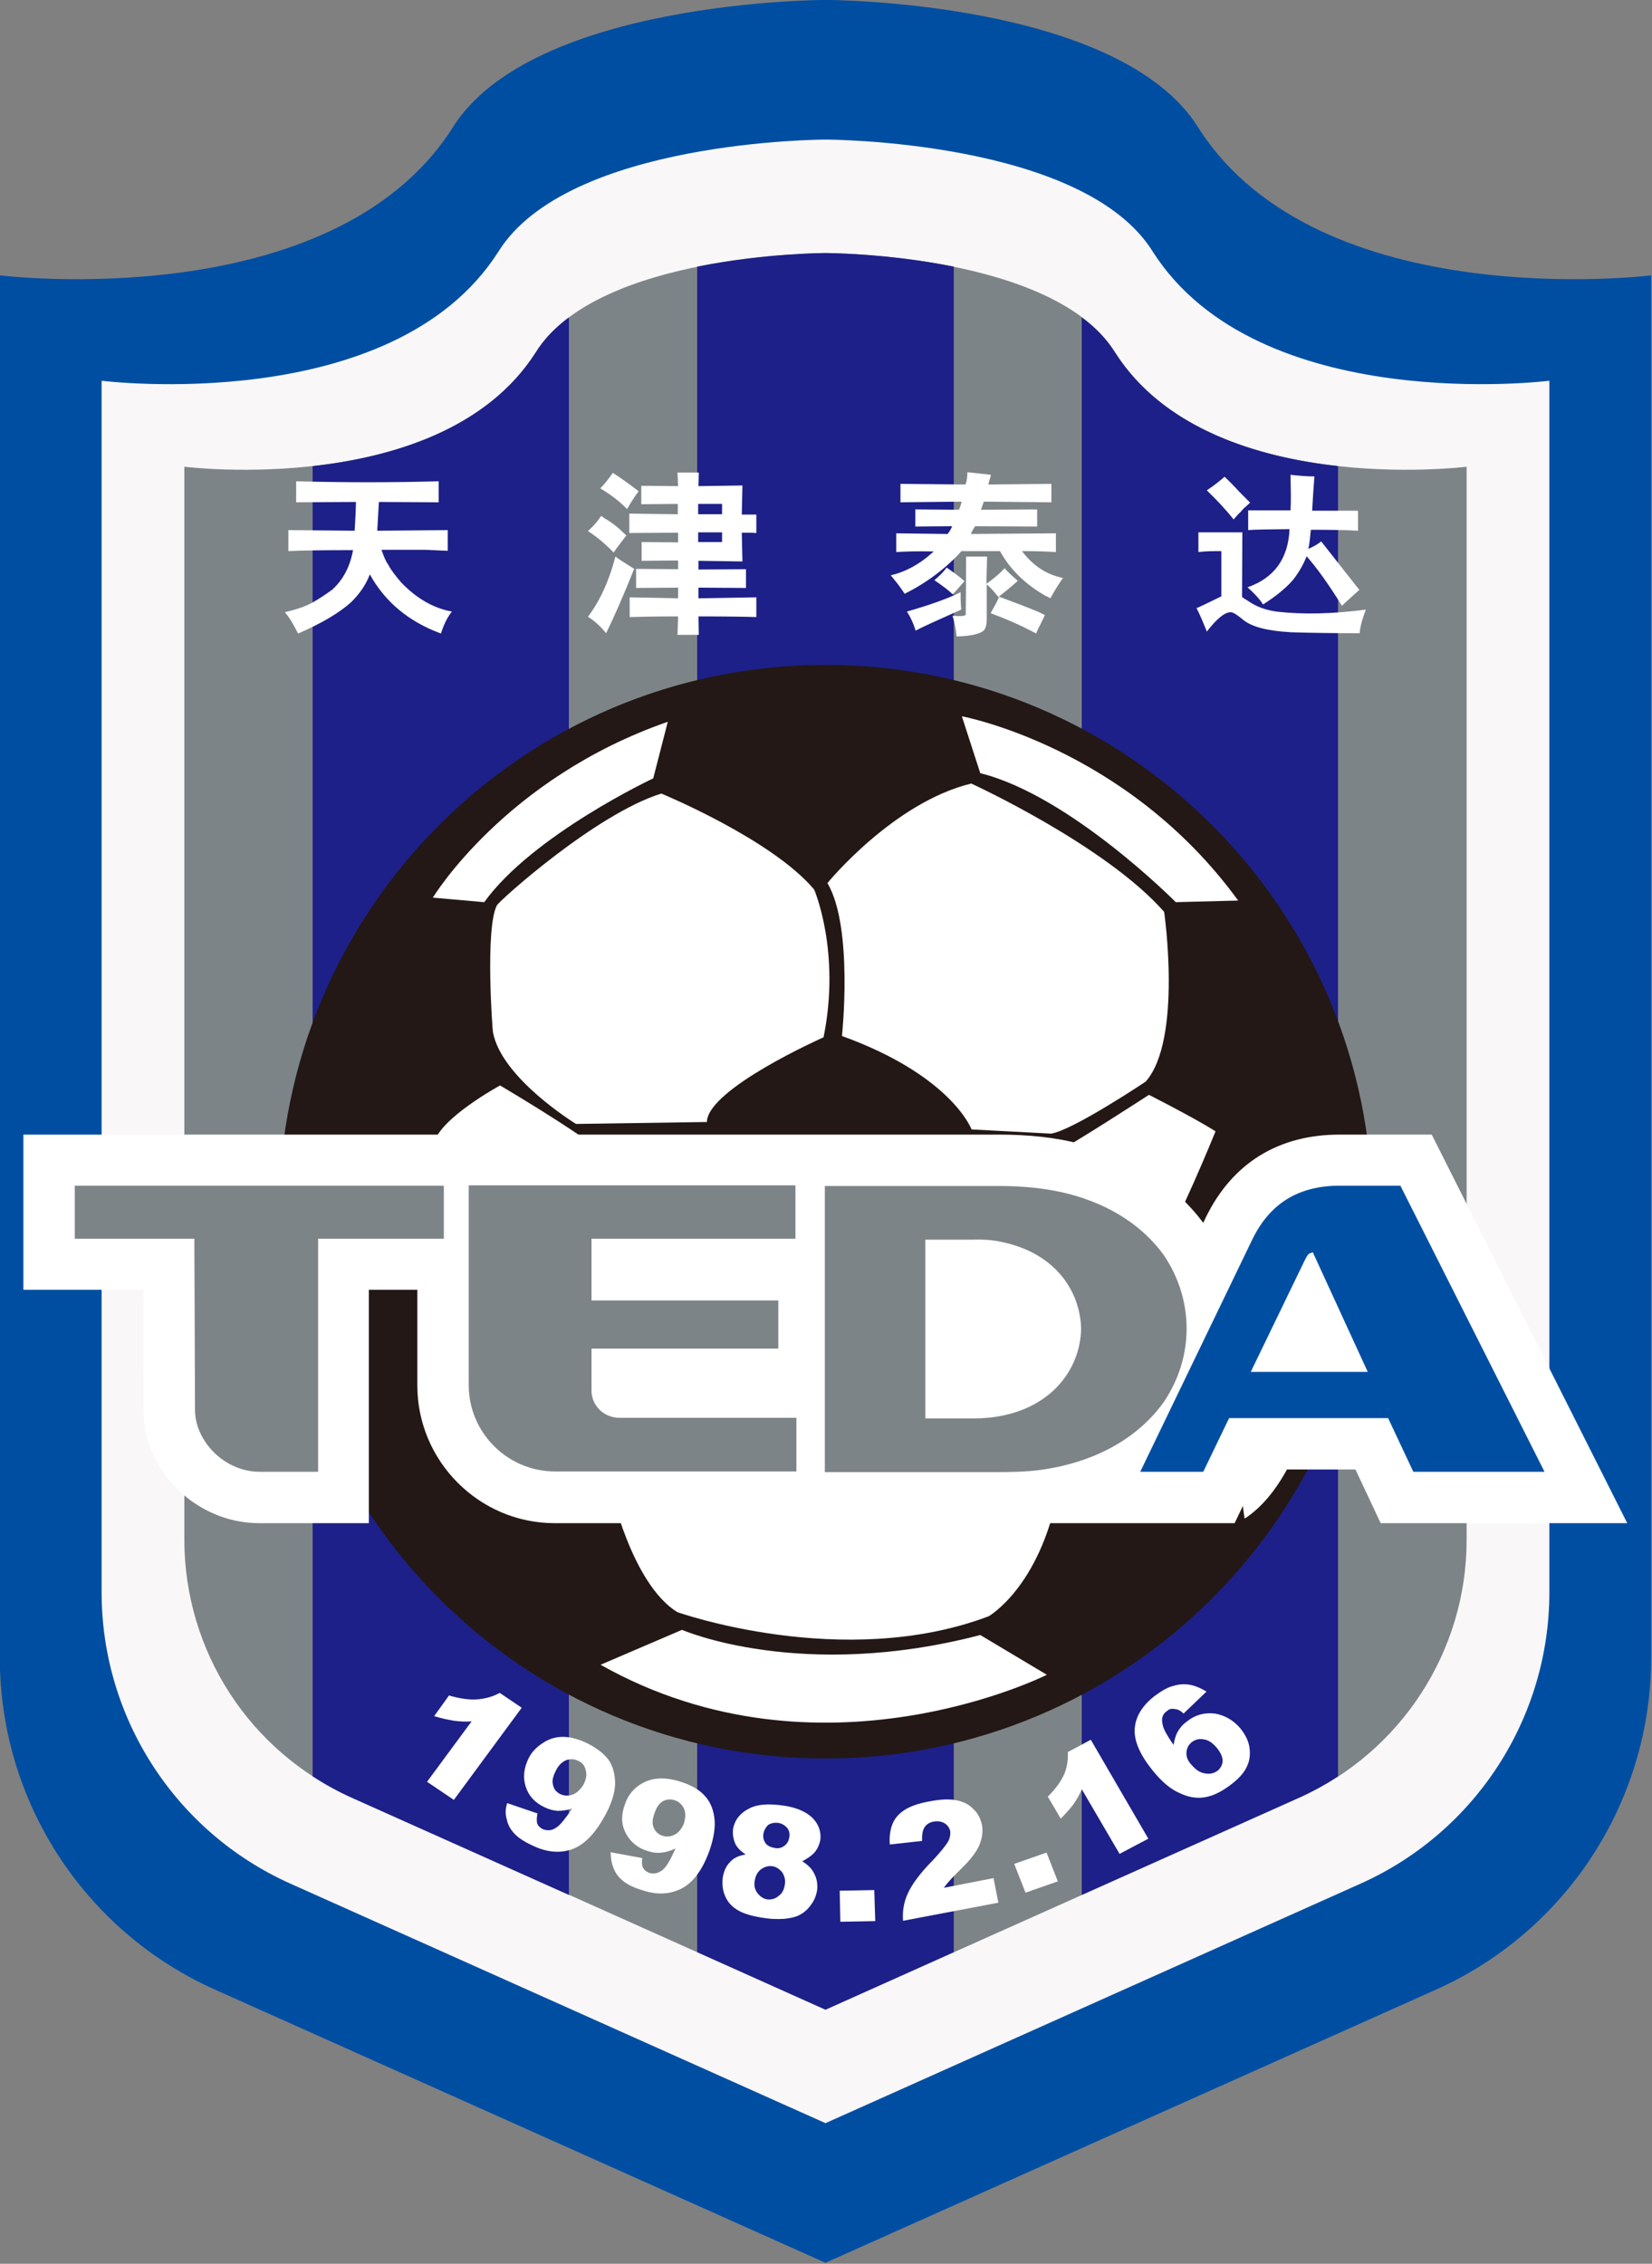
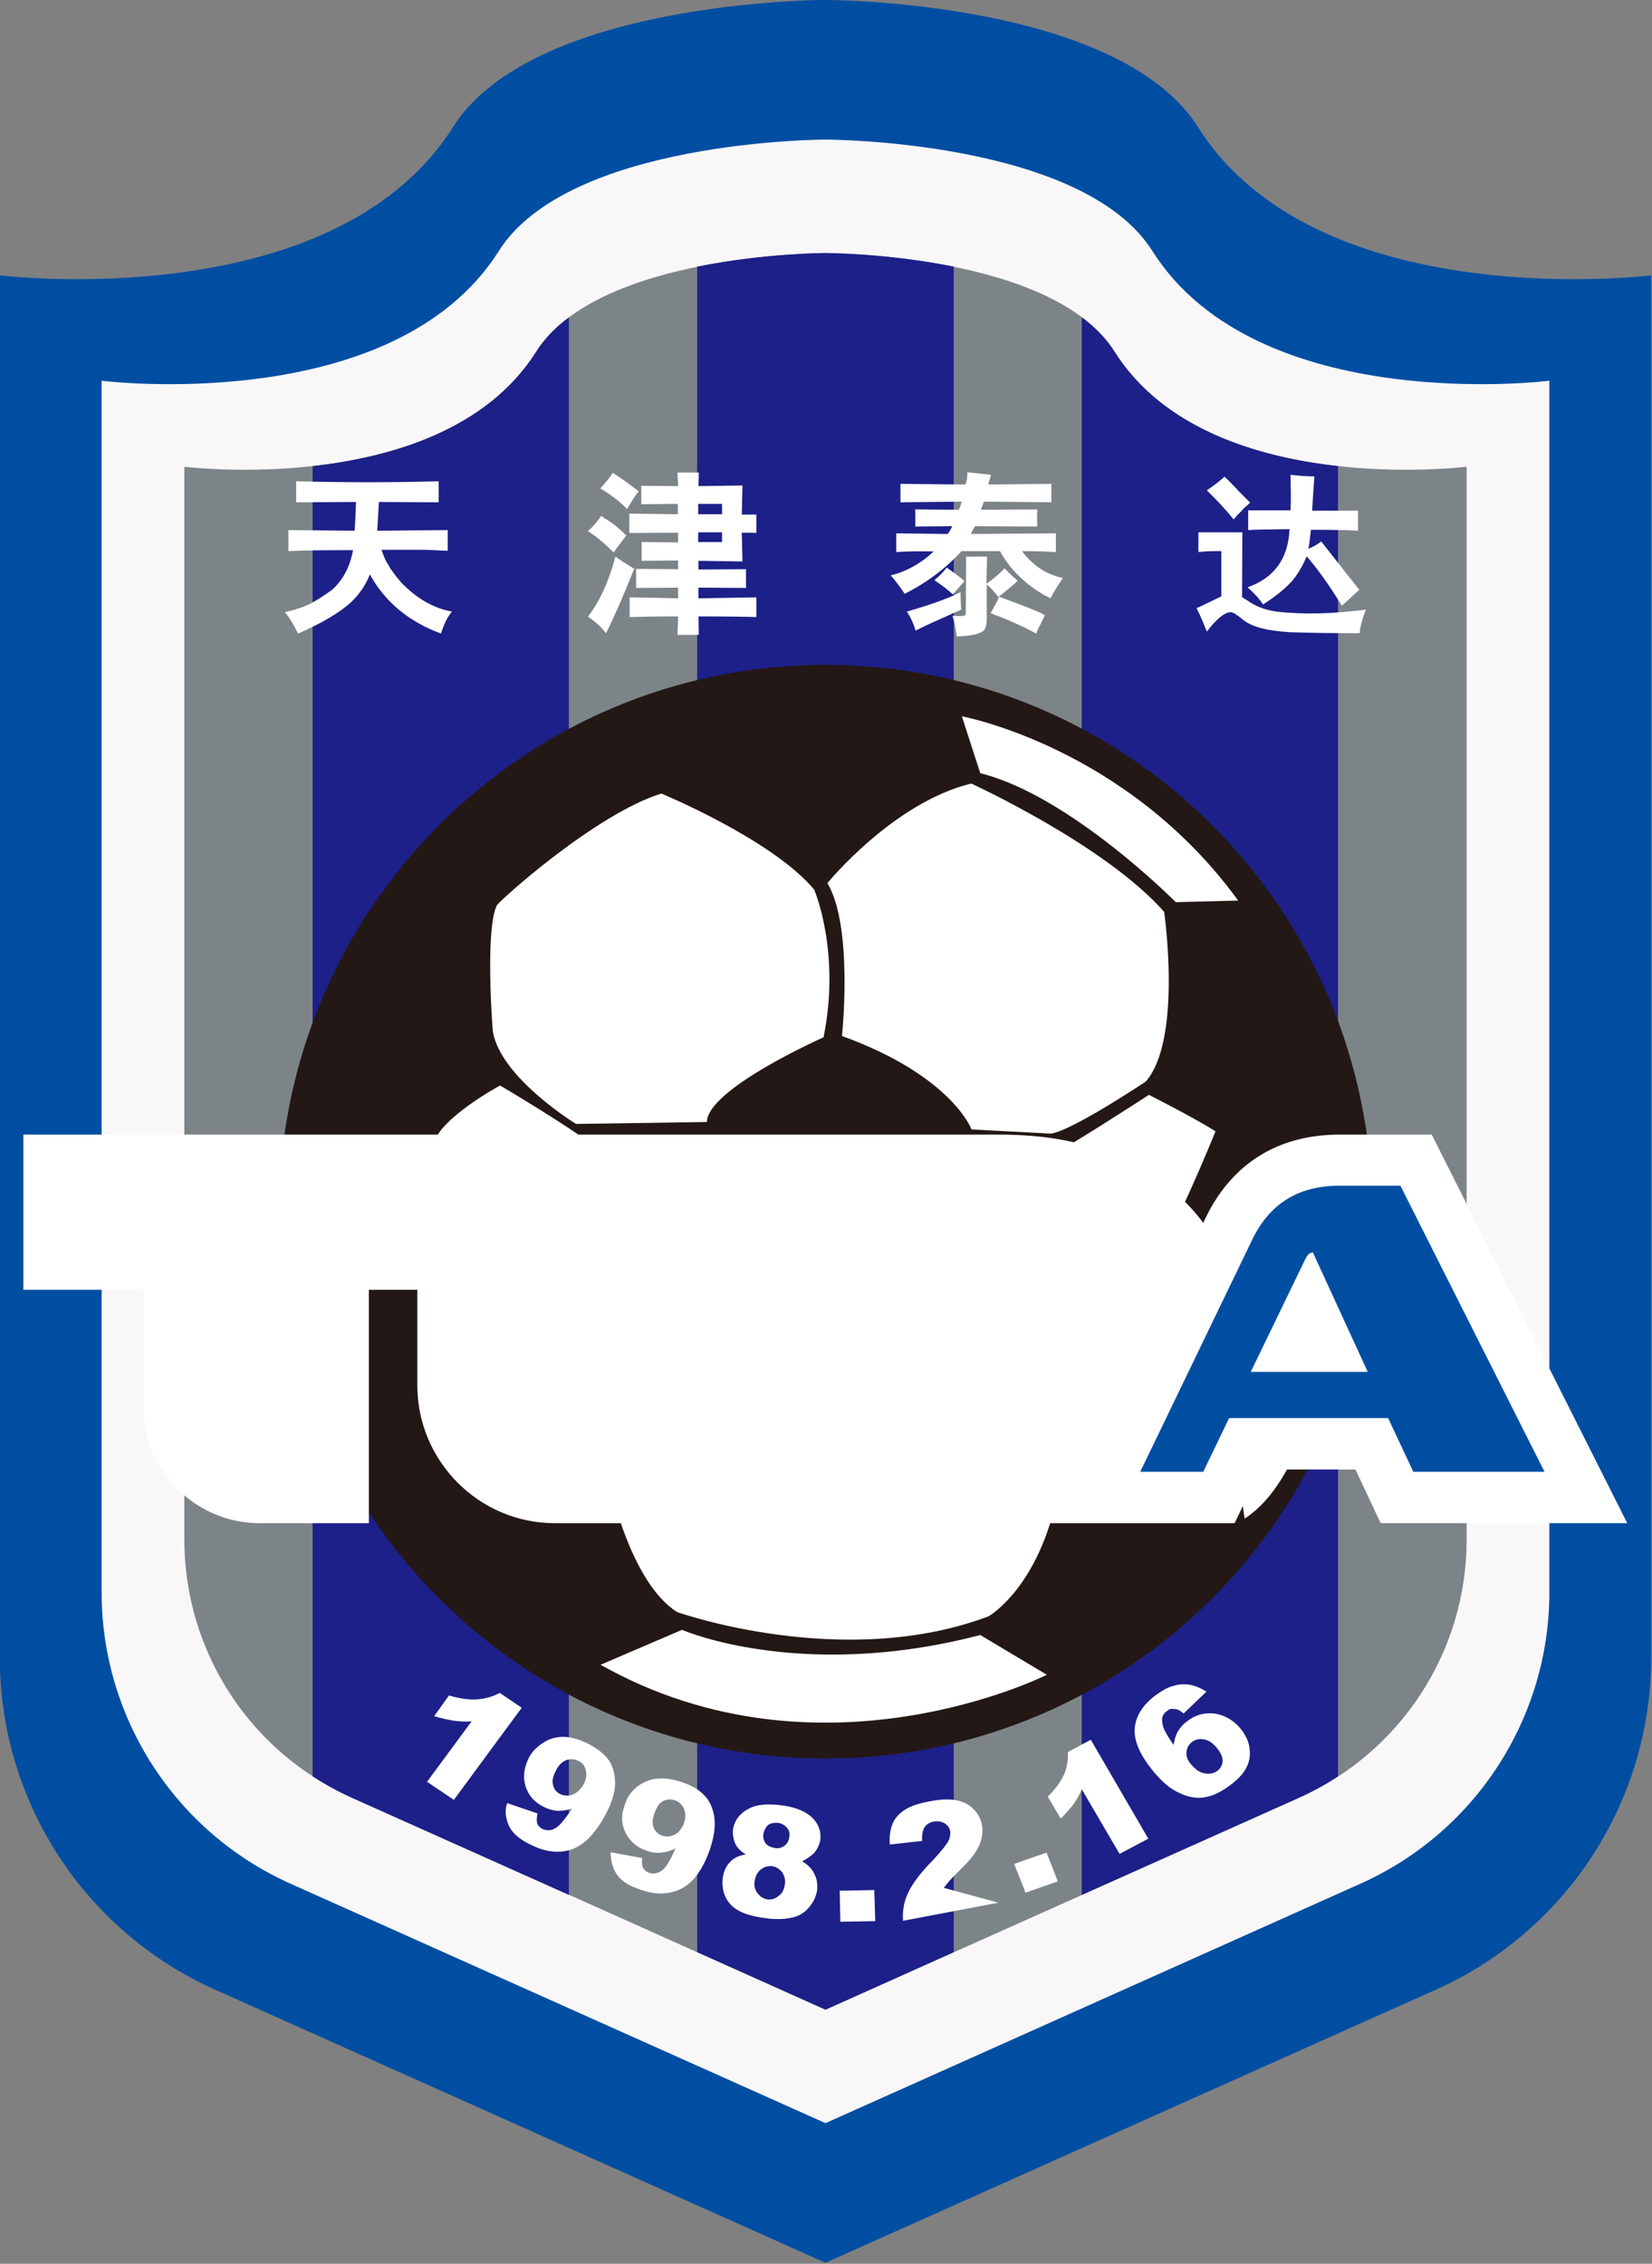
<svg xmlns="http://www.w3.org/2000/svg" xmlns:ns1="http://sodipodi.sourceforge.net/DTD/sodipodi-0.dtd" xmlns:ns2="http://www.inkscape.org/namespaces/inkscape" version="1.1" id="图层_1" x="0px" y="0px" viewBox="1 1 182.5 250" xml:space="preserve" ns1:docname="teda.svg" ns2:version="0.92.4 (5da689c313, 2019-01-14)">
  <rect x="1" y="1" width="182.5" height="250" fill="#808080" stroke="none" />
  <defs id="defs79" />
  <ns1:namedview pagecolor="#ffffff" bordercolor="#666666" borderopacity="1" objecttolerance="10" gridtolerance="10" guidetolerance="10" ns2:pageopacity="0" ns2:pageshadow="2" ns2:window-width="1366" ns2:window-height="705" id="namedview77" showgrid="false" fit-margin-top="1" fit-margin-bottom="1" fit-margin-right="1" fit-margin-left="1" ns2:zoom="0.295" ns2:cx="85.313559" ns2:cy="351" ns2:window-x="-8" ns2:window-y="-8" ns2:window-maximized="1" ns2:current-layer="图层_1" />
  <style type="text/css" id="style2">
	.st0{fill:#004EA2;}
	.st1{fill:#F9F7F8;}
	.st2{fill:#7D8488;}
	.st3{fill:#1D2088;}
	.st4{fill:#FFFFFF;}
	.st5{fill:#231815;}
	.st6{fill-rule:evenodd;clip-rule:evenodd;fill:#7D8488;}
	.st7{fill-rule:evenodd;clip-rule:evenodd;fill:#004EA2;}
</style>
  <g id="g74" transform="matrix(0.357,0,0,0.357,-50.607,-16.857)">
    <path class="st0" d="M 515.5,89.7 C 491,50 400,50 400,50 c 0,0 -91,0 -115.5,39.7 -37.3,58.3 -140,45.5 -140,45.5 v 427.6 c 0,44.4 26.1,84.6 66.6,102.7 L 400,750 588.9,665.5 c 40.5,-18.1 66.6,-58.4 66.6,-102.7 V 135.2 c 0,0 -102.7,12.8 -140,-45.5 z" id="path4" ns2:connector-curvature="0" style="fill:#004ea2" />
    <path class="st1" d="M 501.3,127.9 C 479.8,93.2 400,93.2 400,93.2 c 0,0 -79.8,0 -101.3,34.8 C 266,179.1 176,167.8 176,167.8 v 374.8 c 0,38.9 22.9,74.2 58.4,90.1 L 400,706.8 565.6,632.7 C 601.1,616.8 624,581.5 624,542.6 V 167.8 c 0,0 -90,11.3 -122.7,-39.9 z" id="path6" ns2:connector-curvature="0" style="fill:#f9f7f8" />
    <path class="st2" d="m 489.7,159.1 c -19,-30.8 -89.7,-30.8 -89.7,-30.8 0,0 -70.6,0 -89.7,30.8 -29,45.3 -108.7,35.3 -108.7,35.3 v 331.9 c 0,34.4 20.2,65.7 51.7,79.7 L 400,671.7 546.7,606.1 c 31.4,-14.1 51.7,-45.3 51.7,-79.7 v -332 c -0.1,0 -79.8,10 -108.7,-35.3 z" id="path8" ns2:connector-curvature="0" style="fill:#7d8488" />
    <path class="st3" d="m 241.3,599.5 c 3.8,2.5 7.8,4.7 12,6.6 l 67.3,30.1 v -488 c -4.2,3.1 -7.7,6.7 -10.3,10.9 -15.3,23.9 -44.6,32.4 -69,35.1 z" id="path10" ns2:connector-curvature="0" style="fill:#1d2088" />
    <path class="st3" d="m 360.3,132.5 v 521.4 l 39.7,17.8 39.7,-17.8 V 132.5 c -20.8,-4.2 -39.7,-4.2 -39.7,-4.2 0,0 -18.8,0 -39.7,4.2 z" id="path12" ns2:connector-curvature="0" style="fill:#1d2088" />
    <path class="st3" d="m 479.3,636.2 67.3,-30.1 c 4.2,-1.9 8.2,-4.1 12,-6.6 V 194.2 c -24.4,-2.7 -53.7,-11.2 -69,-35.1 -2.6,-4.2 -6.1,-7.8 -10.3,-10.9 z" id="path14" ns2:connector-curvature="0" style="fill:#1d2088" />
    <g id="g24">
      <path class="st4" d="m 262.6,220.1 c 0.7,2 1.3,3.5 2.1,4.6 0.8,1.6 2.3,3.5 4,5.5 4.8,5 10.1,8 15.7,9 -1.4,1.7 -2.5,4 -3.4,6.8 -10,-3.7 -17.3,-9.8 -22,-18.3 -1.2,3.2 -3.2,6.1 -5.9,8.7 -3.6,3.2 -8.9,6.4 -16.3,9.6 -1.4,-2.8 -2.7,-5 -4.1,-6.6 3.4,-0.8 6.2,-1.7 8.4,-2.9 2.5,-1.4 4.5,-2.8 6.3,-4.1 3.4,-3.1 5.5,-7.2 6.4,-12.2 -9.3,0 -15.9,0.1 -20,0.3 V 214 l 20.5,0.2 c 0.3,-4.8 0.4,-7.7 0.4,-8.9 l -18.5,0.1 v -6.5 c 15.1,0.4 29.8,0.4 44.1,0 v 6.5 l -18.5,-0.1 -0.5,8.9 21.8,-0.2 v 6.4 l -7,-0.3 z" id="path16" ns2:connector-curvature="0" style="fill:#ffffff" />
      <path class="st4" d="m 339.2,208.9 15.1,0.2 v -3.2 L 343,206 v -5.7 l 11.4,0.1 -0.2,-4.2 h 6.6 l -0.1,4.2 13.6,-0.2 -0.2,9 c 1.6,0 3,0 4.5,0 v 5.7 c -1.5,-0.1 -3,-0.1 -4.5,-0.1 l 0.2,8.9 -13.6,-0.2 v 2.7 l 14.7,-0.1 v 5.8 l -14.7,-0.1 v 3.3 l 17.9,-0.3 v 6.1 c -3.2,-0.1 -9.1,-0.2 -17.9,-0.2 l 0.1,5.7 h -6.6 l 0.2,-5.7 c -7,0 -12,0.1 -15,0.2 v -6.1 l 15,0.3 v -3.3 l -13,0.1 V 226 l 13,0.1 v -2.7 l -11.3,0.1 v -5.8 l 11.3,0.1 v -3 l -15.1,0.1 v -6 z m 28.8,5.8 v 0 h -7.4 v 3 h 7.4 z m 0,-8.8 v 0 h -7.4 v 3.2 h 7.4 z m -33.6,15 v 0 c -2.4,-2.5 -5,-4.7 -7.9,-6.6 1.8,-1.6 3.1,-3.2 4.1,-4.7 l 1.1,0.8 c 2.2,1.2 4.4,3 6.7,5.3 l -0.3,0.3 c -1.8,2.4 -3,3.9 -3.4,4.6 z m -2.3,25 c 2.3,-4.6 5.2,-11.2 8.7,-19.9 -2.5,-1.6 -4.5,-2.8 -5.8,-3.8 -2,7.6 -4.8,13.7 -8.5,18.6 2.2,1.4 4,3.1 5.6,5.1 z m -1.8,-44.8 c 3.4,2 6.1,4.1 8.3,6.4 1.5,-2.6 2.7,-4.4 3.6,-5.5 -2.6,-2 -5.2,-3.9 -8,-5.7 -1.4,2 -2.7,3.6 -3.9,4.8 z" id="path18" ns2:connector-curvature="0" style="fill:#ffffff" />
      <path class="st4" d="M 421.9,220.8 V 215 l 15.9,0.2 c 0.6,-0.8 1.1,-1.6 1.4,-2.4 l -11.4,0.1 v -5.3 l 13.5,0.1 c 0.4,-0.9 0.7,-1.8 0.8,-2.5 l -18.9,0.2 v -5.7 l 20.1,0.2 c 0.5,-1.2 0.6,-2.4 0.6,-3.8 l 7.3,0.8 c -0.2,1 -0.6,2 -0.8,3 l 19.5,-0.2 v 5.7 L 449,205.2 c -0.3,0.9 -0.6,1.7 -0.9,2.5 l 17.4,-0.1 v 5.3 l -19.2,-0.1 c -0.4,0.6 -0.9,1.4 -1.3,2.4 l 26.3,-0.2 v 5.8 c -3,-0.2 -6.5,-0.3 -10.5,-0.3 3.4,4.5 7.6,7.3 12.7,8.3 -1.2,1.7 -2.5,3.7 -3.9,6.3 -0.8,-0.5 -1.3,-0.7 -1.4,-0.7 -6.3,-3.6 -11,-8.1 -14.2,-13.9 h -11.9 c -4.9,5.4 -10.8,9.8 -17.6,13.2 -1.3,-2 -2.7,-3.8 -4.3,-5.7 4.6,-1.1 9.1,-3.5 13.3,-7.4 -5.1,-0.1 -8.9,0 -11.6,0.2 z m 19.9,12.4 c -3.7,1.9 -9.3,3.9 -16.6,6 1.1,1.7 2,3.6 2.7,5.9 2,-1.1 6.7,-3.2 14.1,-6.5 -0.2,-2.5 -0.2,-4.4 -0.2,-5.4 z m -4.3,-7.6 c -1.1,1.5 -2.4,2.7 -3.8,3.9 2.5,1.7 4.5,3.2 5.7,4.4 l 3.6,-4.1 c -1.4,-1.3 -3.2,-2.6 -5.5,-4.2 z m 12.5,-3.4 h -6.5 c 0,11.6 -0.1,17.5 -0.1,17.8 l -0.1,0.3 c -0.4,0.3 -1.7,0.4 -4,0.2 0.6,1.7 1,3.9 1.3,6.4 4.7,-0.1 7.7,-0.9 8.6,-2.1 0.4,-0.6 0.7,-1.7 0.7,-3 v -11 c 0.9,0.7 2.1,2 3.6,3.9 1.5,-1.2 3.6,-2.8 6,-5 -1.2,-1.1 -2.7,-2.3 -4.1,-3.9 -1.4,1.6 -3.3,3.2 -5.6,4.8 z m 17.1,17.7 c -1.2,-0.7 -5.6,-2.4 -13.4,-5.3 -0.4,1.3 -1.5,3.1 -2.6,5.1 4.8,1.8 9.5,3.8 14.1,6.3 0.5,-1.3 0.9,-2.1 1.1,-2.4 l 1.6,-3.3 z" id="path20" ns2:connector-curvature="0" style="fill:#ffffff" />
      <path class="st4" d="m 530.9,207.9 h 13 c 0.2,-2.7 0.1,-6.4 0,-11 2.7,0.3 5.1,0.5 7.4,0.5 -0.3,3.6 -0.5,7.1 -0.7,10.6 h 14.2 v 6.2 c -2.9,-0.2 -7.7,-0.3 -14.6,-0.3 -0.3,2.9 -0.5,4.9 -0.8,5.9 1.5,-0.6 2.9,-1.4 4,-2.3 l 8.8,11.2 3,3.8 c -0.4,0.3 -2.2,2 -5.4,4.9 -4,-6.5 -7.6,-11.5 -10.9,-15.3 -1,2.5 -2.4,5 -4.3,7.4 -2.3,2.6 -5.4,5.1 -9.2,7.5 -1.2,-1.9 -2.9,-3.6 -4.8,-5.3 8.3,-2.9 12.6,-8.9 13,-18 -6.2,0.1 -10.5,0.1 -12.8,0.3 v -6.1 z m -8.4,12.6 v 14 c -4.8,2.3 -7.3,3.6 -7.7,3.6 1.2,2.3 2.2,4.8 3.2,7.3 3,-3.9 5.5,-6 7.4,-6 0.7,0 2,0.8 3.9,2.4 2.6,2.1 7.4,3.4 14.7,3.8 6.1,0.2 13.2,0.3 21.3,0.3 0.1,-1.7 0.7,-4.1 1.9,-7.3 -10,1.3 -19.2,1.6 -27.7,0.6 -3.5,-0.5 -6.3,-1.6 -8.6,-3.2 l -0.8,-0.5 -0.3,-0.2 -0.2,-0.1 -0.7,-0.5 0.1,-20 h -13.6 v 6.1 c 2.2,-0.3 4.6,-0.3 7.1,-0.3 z m 8.9,-15 -2.4,-2.4 c -0.6,-0.6 -1.3,-1.3 -2,-2.1 -0.9,-0.9 -2,-2.1 -3.5,-3.5 -1.4,1.2 -3.2,2.7 -5.5,4.2 3.2,3.1 6,6.1 8.3,9 l 1.4,-1.6 c 0.7,-0.6 1.2,-1.2 1.7,-1.8 0.7,-0.6 1.3,-1.1 2,-1.8 z" id="path22" ns2:connector-curvature="0" style="fill:#ffffff" />
    </g>
    <g id="g46">
      <path class="st5" d="M 569.2,424.9 C 569.2,518.3 493.4,594 400,594 306.6,594 230.9,518.3 230.9,424.9 c 0,-93.4 75.7,-169.2 169.1,-169.2 93.4,0 169.2,75.8 169.2,169.2 z" id="path26" ns2:connector-curvature="0" style="fill:#231815" />
-       <path class="st4" d="m 278.5,327.7 c 0,0 22.3,-36.9 72.7,-54.4 l -4.5,17.5 c 0,0 -37.3,17.5 -52.3,38.3 z" id="path28" ns2:connector-curvature="0" style="fill:#ffffff" />
      <path class="st4" d="m 442.2,271.6 c 0,0 50.9,9.4 85.5,57 l -19.3,0.5 c 0,0 -32.7,-33 -60.5,-39.9 z" id="path30" ns2:connector-curvature="0" style="fill:#ffffff" />
      <path class="st4" d="m 298.3,330.1 c 0.7,-1.4 30.6,-28.3 50.9,-34.6 0,0 34.2,14.1 47.3,29.7 0,0 8.3,19.2 2.9,45.7 0,0 -35.9,15.9 -36.1,26.2 l -40.5,0.6 c 0,0 -23.1,-14.1 -25.7,-28.4 -0.1,0 -2.5,-31.9 1.2,-39.2 z" id="path32" ns2:connector-curvature="0" style="fill:#ffffff" />
      <path class="st4" d="m 400.6,323.2 c 0,0 20.3,-24.9 44.5,-30.8 0,0 41.5,19 59.7,39.7 0,0 5.7,39.5 -5.7,52.5 0,0 -22.6,15.1 -29.3,16.1 l -24.6,-1.3 c 0,0 -6.1,-16.6 -40.1,-28.9 0,0.1 3.6,-33.7 -4.5,-47.3 z" id="path34" ns2:connector-curvature="0" style="fill:#ffffff" />
      <path class="st4" d="m 299.3,385.8 c 0,0 -19,10.3 -20.5,18.1 -1.5,7.8 45.5,9.8 45.5,9.8 0,0 10.7,-0.5 9.3,-4.4 -1.6,-4 -29.4,-20.6 -34.3,-23.5 z" id="path36" ns2:connector-curvature="0" style="fill:#ffffff" />
      <path class="st4" d="m 500.1,388.7 c 0,0 -24.8,16.1 -29.3,18.1 0,0 29,33.6 33.4,28.2 4.4,-5.3 16.5,-35 16.5,-35 0,0 -4.4,-3 -20.6,-11.3 z" id="path38" ns2:connector-curvature="0" style="fill:#ffffff" />
      <path class="st4" d="m 472,511.3 c -5.7,29.7 -21.5,38.7 -21.5,38.7 -45,17 -96.4,-1.3 -96.4,-1.3 -14.2,-8.9 -20.6,-38.5 -20.6,-38.5 z" id="path40" ns2:connector-curvature="0" style="fill:#ffffff" />
      <path class="st4" d="m 355.6,554.2 c 0,0 36.8,16.1 92.3,1.6 l 20.6,12.3 c 0,0 -70,35.3 -138.1,-3.1 z" id="path42" ns2:connector-curvature="0" style="fill:#ffffff" />
      <path class="st4" d="m 527.1,496.9 c 0,0 1.9,19 2.6,22.9 11.1,-7.2 16.3,-22.2 16.3,-22.2 z" id="path44" ns2:connector-curvature="0" style="fill:#ffffff" />
    </g>
    <path class="st4" d="m 306,578.3 -21,28.5 -8.3,-5.6 13.8,-18.7 c -2,0.2 -3.9,0 -5.6,-0.2 -1.7,-0.3 -3.7,-0.7 -6,-1.4 l 4.6,-6.4 c 3.4,1 6.4,1.4 8.8,1.2 2.4,-0.2 4.7,-0.8 6.9,-2 z" id="path48" ns2:connector-curvature="0" style="fill:#ffffff" />
    <path class="st4" d="m 321.7,605.2 c -1.3,0.4 -2.5,0.4 -3.8,-0.2 -1.2,-0.6 -2,-1.6 -2.2,-2.8 -0.4,-1.3 0,-2.8 0.9,-4.5 0.8,-1.7 2,-2.7 3.2,-3.2 1.2,-0.4 2.5,-0.4 3.6,0.2 1.3,0.5 2.1,1.5 2.4,2.9 0.4,1.3 0.2,2.8 -0.7,4.5 -1,1.6 -2.1,2.6 -3.4,3.1 z m -20.3,7.7 v 0 c 0.3,1.6 1.1,3 2.3,4.3 1.2,1.3 3,2.5 5.6,3.7 4.3,2.1 8.4,2.5 12.2,1.2 3.9,-1.4 7.2,-4.9 10.2,-10.3 2.1,-3.8 3.1,-7.1 3.2,-9.9 0,-2.9 -0.6,-5.3 -1.9,-7.3 -1.4,-2 -3.7,-3.8 -6.9,-5.4 -2.6,-1.2 -5.1,-1.9 -7.3,-1.9 -2.2,0 -4.3,0.6 -6.1,1.8 -1.9,1.2 -3.5,2.7 -4.5,4.7 -1.5,3 -1.9,5.9 -1,8.8 0.9,2.9 2.8,5 5.7,6.4 1.4,0.7 2.8,1.1 4.2,1.2 1.4,0 2.9,-0.2 4.5,-0.7 -2.1,3.1 -3.7,5.1 -4.8,5.8 -1.5,1.1 -3,1.1 -4.4,0.5 -0.7,-0.4 -1.3,-0.9 -1.6,-1.7 -0.2,-0.7 -0.2,-1.8 0.1,-3.1 l -9.4,-3.2 c -0.6,1.8 -0.6,3.5 -0.1,5.1 z" id="path50" ns2:connector-curvature="0" style="fill:#ffffff" />
    <path class="st4" d="m 353.4,617.5 c -1.3,0.7 -2.5,0.8 -3.8,0.4 -1.3,-0.4 -2.2,-1.2 -2.7,-2.4 -0.6,-1.2 -0.5,-2.7 0.2,-4.6 0.6,-1.8 1.5,-3.1 2.6,-3.7 1.1,-0.6 2.4,-0.7 3.6,-0.3 1.3,0.4 2.3,1.3 2.9,2.6 0.6,1.3 0.5,2.8 0,4.6 -0.7,1.6 -1.6,2.8 -2.8,3.4 z m -18.9,10.6 v 0 c 0.6,1.5 1.6,2.8 2.9,3.8 1.3,1.1 3.4,2.1 6.1,2.9 4.6,1.5 8.6,1.2 12.2,-0.7 3.5,-1.9 6.3,-5.8 8.4,-11.6 1.4,-4 1.9,-7.5 1.5,-10.3 -0.4,-2.8 -1.4,-5.1 -3.1,-6.8 -1.6,-1.8 -4.1,-3.2 -7.6,-4.3 -2.8,-0.9 -5.4,-1.1 -7.6,-0.8 -2.1,0.3 -4.1,1.2 -5.8,2.6 -1.7,1.4 -2.9,3.2 -3.6,5.4 -1.2,3.2 -1.1,6.1 0.3,8.8 1.4,2.7 3.7,4.6 6.7,5.5 1.5,0.5 3,0.7 4.4,0.5 1.4,-0.1 2.9,-0.6 4.3,-1.3 -1.5,3.4 -2.7,5.5 -3.8,6.5 -1.4,1.2 -2.8,1.5 -4.3,1.1 -0.8,-0.3 -1.5,-0.8 -1.9,-1.5 -0.4,-0.7 -0.5,-1.7 -0.3,-3.1 l -9.8,-1.8 c 0.1,1.9 0.3,3.6 1,5.1 z" id="path52" ns2:connector-curvature="0" style="fill:#ffffff" />
    <path class="st4" d="m 382.2,614.6 c 0.9,-0.6 1.9,-0.8 3.1,-0.7 1.2,0.2 2,0.7 2.7,1.4 0.8,0.9 1,1.9 0.8,3.1 -0.2,1.1 -0.6,1.9 -1.5,2.6 -0.8,0.6 -1.8,0.9 -2.9,0.7 -1.2,-0.2 -2.2,-0.6 -2.9,-1.4 -0.6,-0.9 -0.9,-1.8 -0.7,-3.1 0.2,-1 0.7,-1.9 1.4,-2.6 z m -11.8,11.5 v 0 c -1.2,1.2 -1.9,2.9 -2.2,4.8 -0.2,2.2 0,4 0.8,5.8 0.8,1.8 2.1,3.2 4,4.3 1.9,1.1 4.7,1.9 8.5,2.4 1.9,0.3 3.9,0.3 5.7,0.2 1.9,-0.2 3.4,-0.5 4.8,-1.2 1.3,-0.7 2.5,-1.7 3.4,-3 1.1,-1.4 1.7,-2.9 2,-4.6 0.2,-1.7 0,-3.5 -0.8,-5 -0.7,-1.6 -2,-2.9 -3.8,-4 1.5,-0.8 2.7,-1.6 3.6,-2.5 1.1,-1.2 1.7,-2.6 2,-4.1 0.3,-2.6 -0.5,-4.9 -2.5,-6.9 -2.1,-2 -5.4,-3.4 -10.2,-3.9 -3.6,-0.4 -6.7,-0.2 -9,0.9 -3.1,1.5 -4.8,3.7 -5.3,6.5 -0.2,1.7 0.1,3.3 0.8,4.8 0.6,1.1 1.6,2.1 3.1,3.1 -2.1,0.3 -3.8,1.1 -4.9,2.4 z m 9.6,2.2 v 0 c 1.1,-0.8 2.2,-1.1 3.4,-1 1.2,0.1 2.3,0.8 3.2,1.9 0.7,1.1 1.1,2.4 0.8,3.9 -0.2,1.4 -0.8,2.7 -1.9,3.4 -1,0.9 -2.2,1.2 -3.4,1.1 -1.3,-0.2 -2.2,-0.8 -3.1,-1.9 -0.8,-1 -1.2,-2.4 -0.9,-3.8 0.2,-1.6 0.9,-2.8 1.9,-3.6 z" id="path54" ns2:connector-curvature="0" style="fill:#ffffff" />
    <polygon class="st4" points="404.6,644.5 404.4,634.9 415.1,634.7 415.4,644.3 " id="polygon56" style="fill:#ffffff" />
-     <path class="st4" d="m 453.5,638.6 -29.5,5.6 c -0.2,-3 0.2,-5.7 1.5,-8.5 1.2,-2.7 3.8,-6.3 7.9,-10.4 2.4,-2.6 3.9,-4.5 4.6,-5.7 0.6,-1.2 0.7,-2.4 0.6,-3.2 -0.3,-1 -0.8,-1.8 -1.8,-2.4 -0.9,-0.5 -2,-0.7 -3.2,-0.5 -1.3,0.2 -2.3,0.8 -2.9,1.7 -0.6,0.9 -0.9,2.3 -0.8,4.3 l -10,1.1 c -0.2,-2.7 0.2,-4.8 0.9,-6.5 0.7,-1.7 2,-3.1 3.7,-4.2 1.7,-1.1 4.2,-2 7.5,-2.6 3.5,-0.7 6.3,-0.8 8.4,-0.4 2.1,0.4 3.9,1.2 5.2,2.6 1.5,1.3 2.3,2.9 2.8,4.9 0.4,2.1 0.1,4.1 -0.7,6.2 -0.9,2.2 -2.8,4.7 -5.7,7.5 -1.7,1.7 -2.9,2.9 -3.4,3.5 -0.6,0.6 -1.2,1.4 -2,2.4 l 15.4,-3 z" id="path58" ns2:connector-curvature="0" style="fill:#ffffff" />
+     <path class="st4" d="m 453.5,638.6 -29.5,5.6 c -0.2,-3 0.2,-5.7 1.5,-8.5 1.2,-2.7 3.8,-6.3 7.9,-10.4 2.4,-2.6 3.9,-4.5 4.6,-5.7 0.6,-1.2 0.7,-2.4 0.6,-3.2 -0.3,-1 -0.8,-1.8 -1.8,-2.4 -0.9,-0.5 -2,-0.7 -3.2,-0.5 -1.3,0.2 -2.3,0.8 -2.9,1.7 -0.6,0.9 -0.9,2.3 -0.8,4.3 l -10,1.1 c -0.2,-2.7 0.2,-4.8 0.9,-6.5 0.7,-1.7 2,-3.1 3.7,-4.2 1.7,-1.1 4.2,-2 7.5,-2.6 3.5,-0.7 6.3,-0.8 8.4,-0.4 2.1,0.4 3.9,1.2 5.2,2.6 1.5,1.3 2.3,2.9 2.8,4.9 0.4,2.1 0.1,4.1 -0.7,6.2 -0.9,2.2 -2.8,4.7 -5.7,7.5 -1.7,1.7 -2.9,2.9 -3.4,3.5 -0.6,0.6 -1.2,1.4 -2,2.4 z" id="path58" ns2:connector-curvature="0" style="fill:#ffffff" />
    <polygon class="st4" points="461.9,635.5 458.4,626.6 468.4,623.1 471.9,632 " id="polygon60" style="fill:#ffffff" />
    <path class="st4" d="m 482.1,588.2 17.8,30.6 -8.9,4.7 -11.7,-20 c -0.7,1.8 -1.7,3.4 -2.6,4.7 -1,1.3 -2.3,2.8 -3.9,4.4 l -4,-6.8 c 2.5,-2.5 4.1,-4.8 5.1,-7 0.9,-2.2 1.2,-4.5 1.1,-6.8 z" id="path62" ns2:connector-curvature="0" style="fill:#ffffff" />
    <path class="st4" d="m 511.7,592.1 c 0.1,-1.4 0.7,-2.4 1.7,-3.2 1.1,-0.8 2.3,-1.1 3.7,-0.8 1.5,0.2 2.7,1.1 4,2.6 1.2,1.5 1.8,2.8 1.8,4.1 -0.1,1.2 -0.6,2.2 -1.6,3 -1.1,0.8 -2.4,1.1 -3.9,0.8 -1.4,-0.2 -2.7,-1 -4,-2.5 -1.3,-1.3 -1.8,-2.7 -1.7,-4 z m 1.1,-20.9 v 0 c -1.7,-0.3 -3.3,-0.2 -5,0.3 -1.8,0.4 -3.7,1.5 -6,3.2 -3.7,2.9 -5.8,6.2 -6.1,10 -0.3,3.9 1.7,8.3 5.7,13.2 2.7,3.3 5.4,5.6 8.2,6.8 2.7,1.3 5.3,1.7 7.7,1.3 2.6,-0.4 5.2,-1.7 8,-3.8 2.4,-1.8 4.1,-3.6 5,-5.5 1,-1.9 1.2,-4 0.9,-6.1 -0.3,-2.1 -1.3,-4 -2.8,-5.9 -2.2,-2.6 -4.9,-4.1 -7.9,-4.6 -3.2,-0.4 -6.1,0.4 -8.6,2.4 -1.4,1 -2.2,2 -2.9,3.2 -0.7,1.2 -1,2.6 -1.3,4.1 -2.1,-3.1 -3.3,-5.2 -3.4,-6.5 -0.4,-1.7 0,-3.1 1.4,-4 0.6,-0.6 1.4,-0.8 2.3,-0.6 0.8,0 1.8,0.4 2.8,1.4 l 7.1,-6.8 c -1.8,-1.1 -3.5,-1.8 -5.1,-2.1 z" id="path64" ns2:connector-curvature="0" style="fill:#ffffff" />
    <g id="g72">
      <path class="st4" d="m 587.6,401 h -28.5 c -18.9,0 -33.2,8.8 -41.4,25.6 l -0.8,1.7 C 508.1,416.5 495,408.1 479,403.9 471.3,401.9 463.2,401 453.4,401 H 151.8 v 48 h 37.1 l 0.1,37.2 c 0,19 16.4,35 35.8,35 h 33.9 V 449 h 15 v 29.6 c 0,23.4 19.1,42.6 42.5,42.6 h 135 2.4 18.4 11.1 43.5 l 8,-16.6 H 564 l 7.8,16.6 h 76.3 z" id="path66" ns2:connector-curvature="0" style="fill:#ffffff" />
-       <path class="st6" d="m 454.9,434.3 c 16,3.4 23.9,14.9 24.2,26.7 -0.2,11.8 -8.2,23.6 -24.2,26.9 -2.8,0.6 -5.9,0.9 -9.3,0.9 h -14.7 v -55.3 h 14.7 c 3.4,-0.1 6.5,0.1 9.3,0.8 z m 49.8,49.4 v 0 c 9.4,-13.9 9.4,-31.5 0,-45.4 -6.1,-8.5 -16,-15.5 -29.6,-19 -7.1,-1.8 -14.3,-2.4 -21.6,-2.4 h -53.7 v 88.5 h 54 c 4.1,0 8.1,-0.1 12.2,-0.6 18.4,-2.4 31.3,-10.7 38.7,-21.1 z m -337,-66.9 v 0 h 114.2 v 16.4 H 243 v 72.1 h -18.1 c -11.1,0 -20,-9.7 -20,-19.1 l -0.2,-53 h -37 z m 223,0 v 0 16.4 h -63.1 v 19.1 h 57.8 v 14.9 h -57.8 v 13 c 0,4.6 3.8,8.4 8.6,8.4 H 391 v 16.6 h -74.7 c -14.7,0 -26.7,-12 -26.7,-26.7 v -61.8 h 101.1 z" id="path68" ns2:connector-curvature="0" style="clip-rule:evenodd;fill:#7d8488;fill-rule:evenodd" />
      <path class="st7" d="m 577.9,416.8 h -18.7 c -12.4,0 -21.5,5.1 -27.1,16.6 l -34.7,71.9 h 19.5 l 8,-16.6 h 49.2 l 7.8,16.6 h 40.6 z m -46.3,57.6 v 0 l 16.6,-34.3 c 0.4,-0.8 0.8,-1.7 1.5,-2.3 l 1.1,-0.4 17,37 z" id="path70" ns2:connector-curvature="0" style="clip-rule:evenodd;fill:#004ea2;fill-rule:evenodd" />
    </g>
  </g>
</svg>